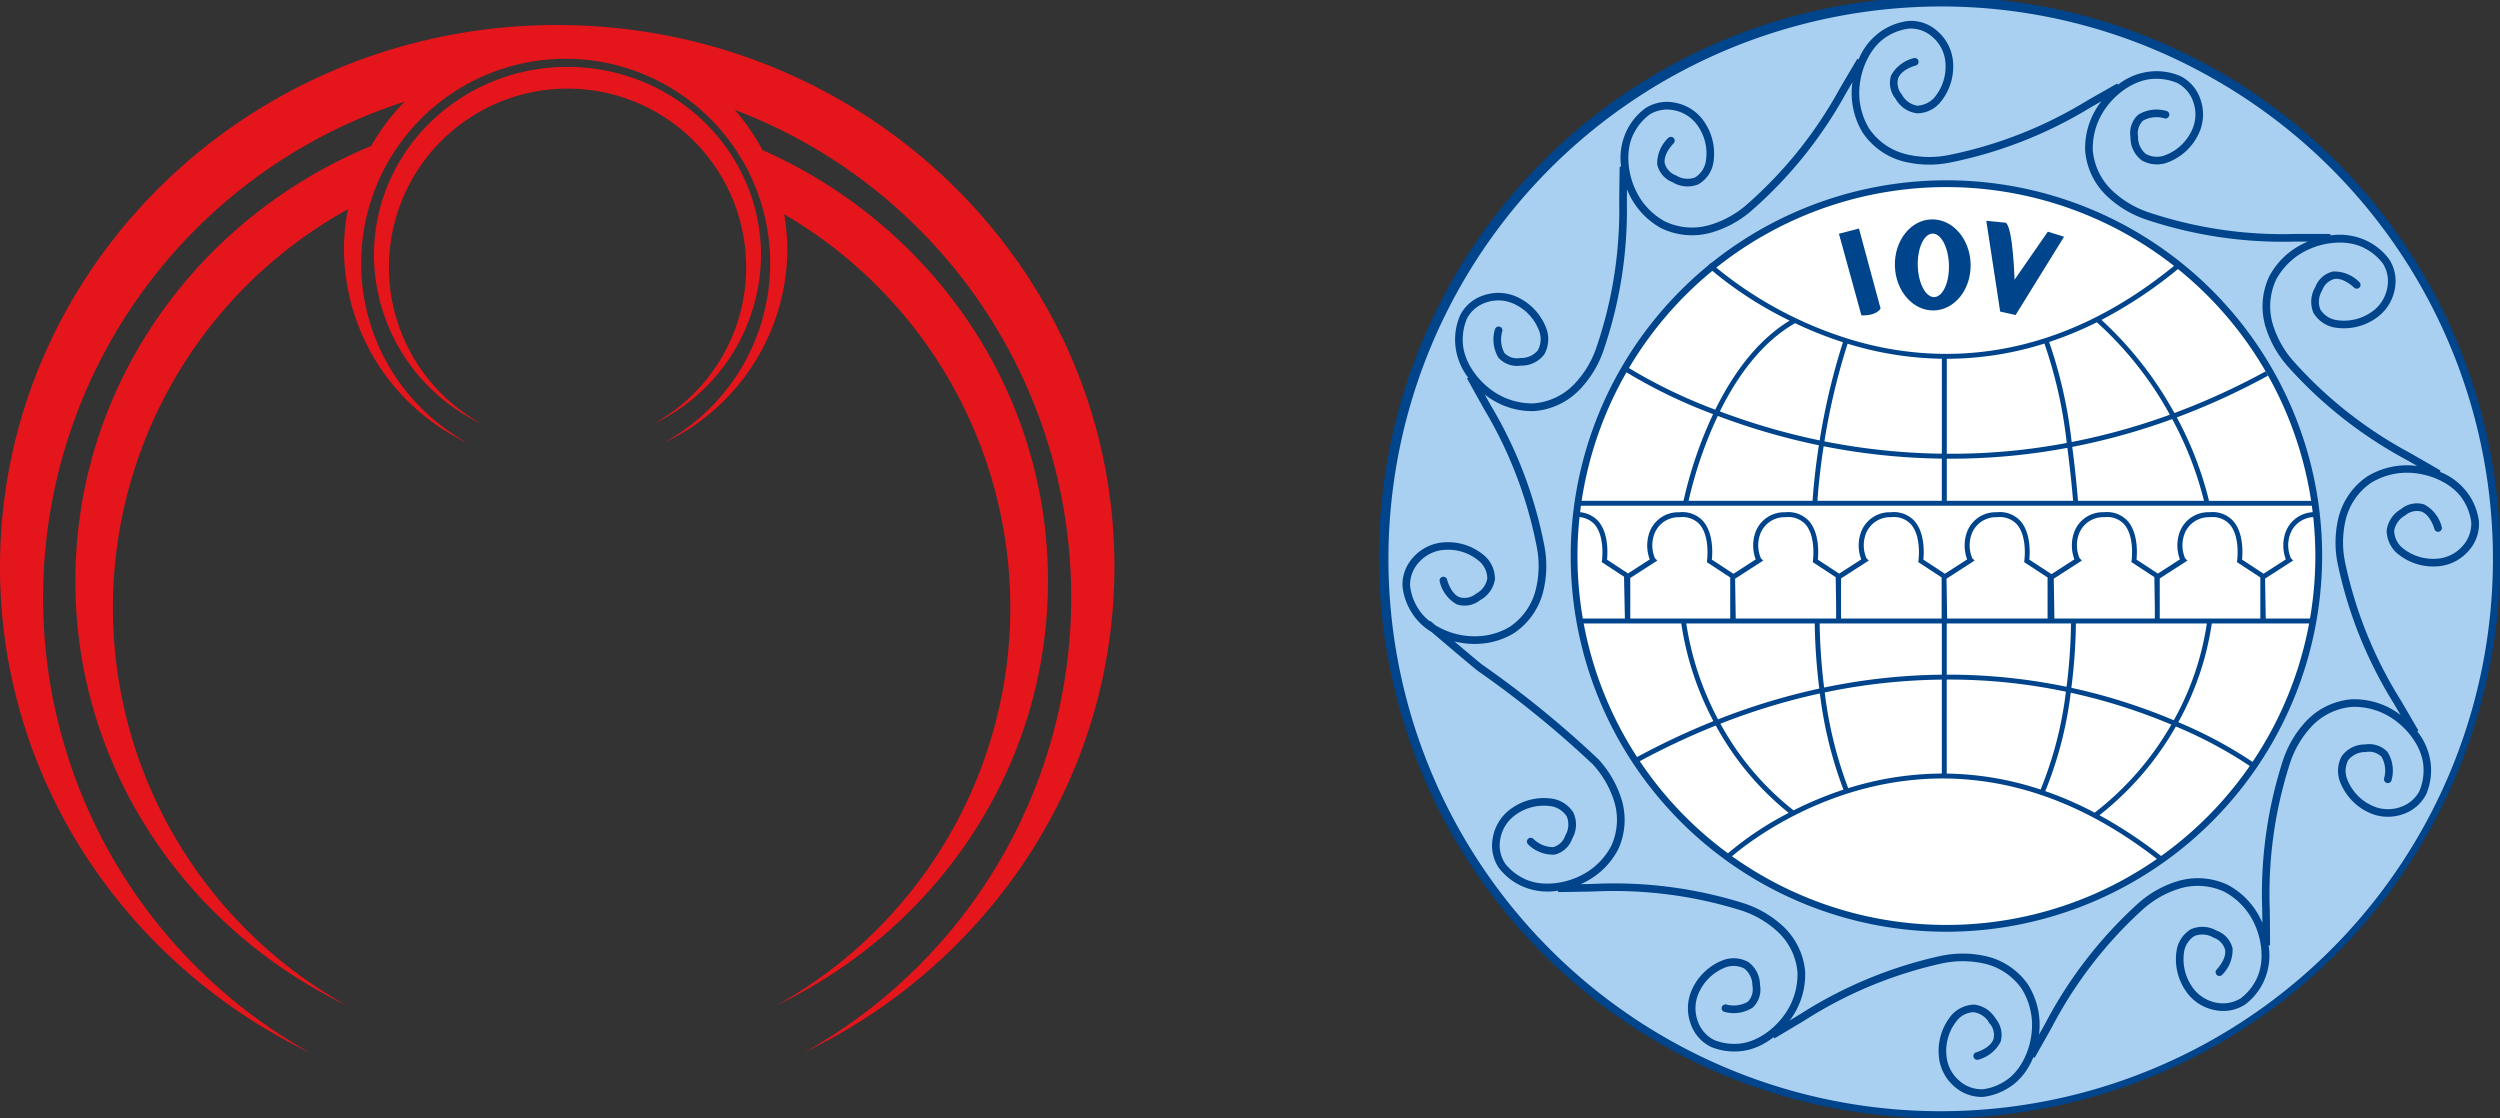
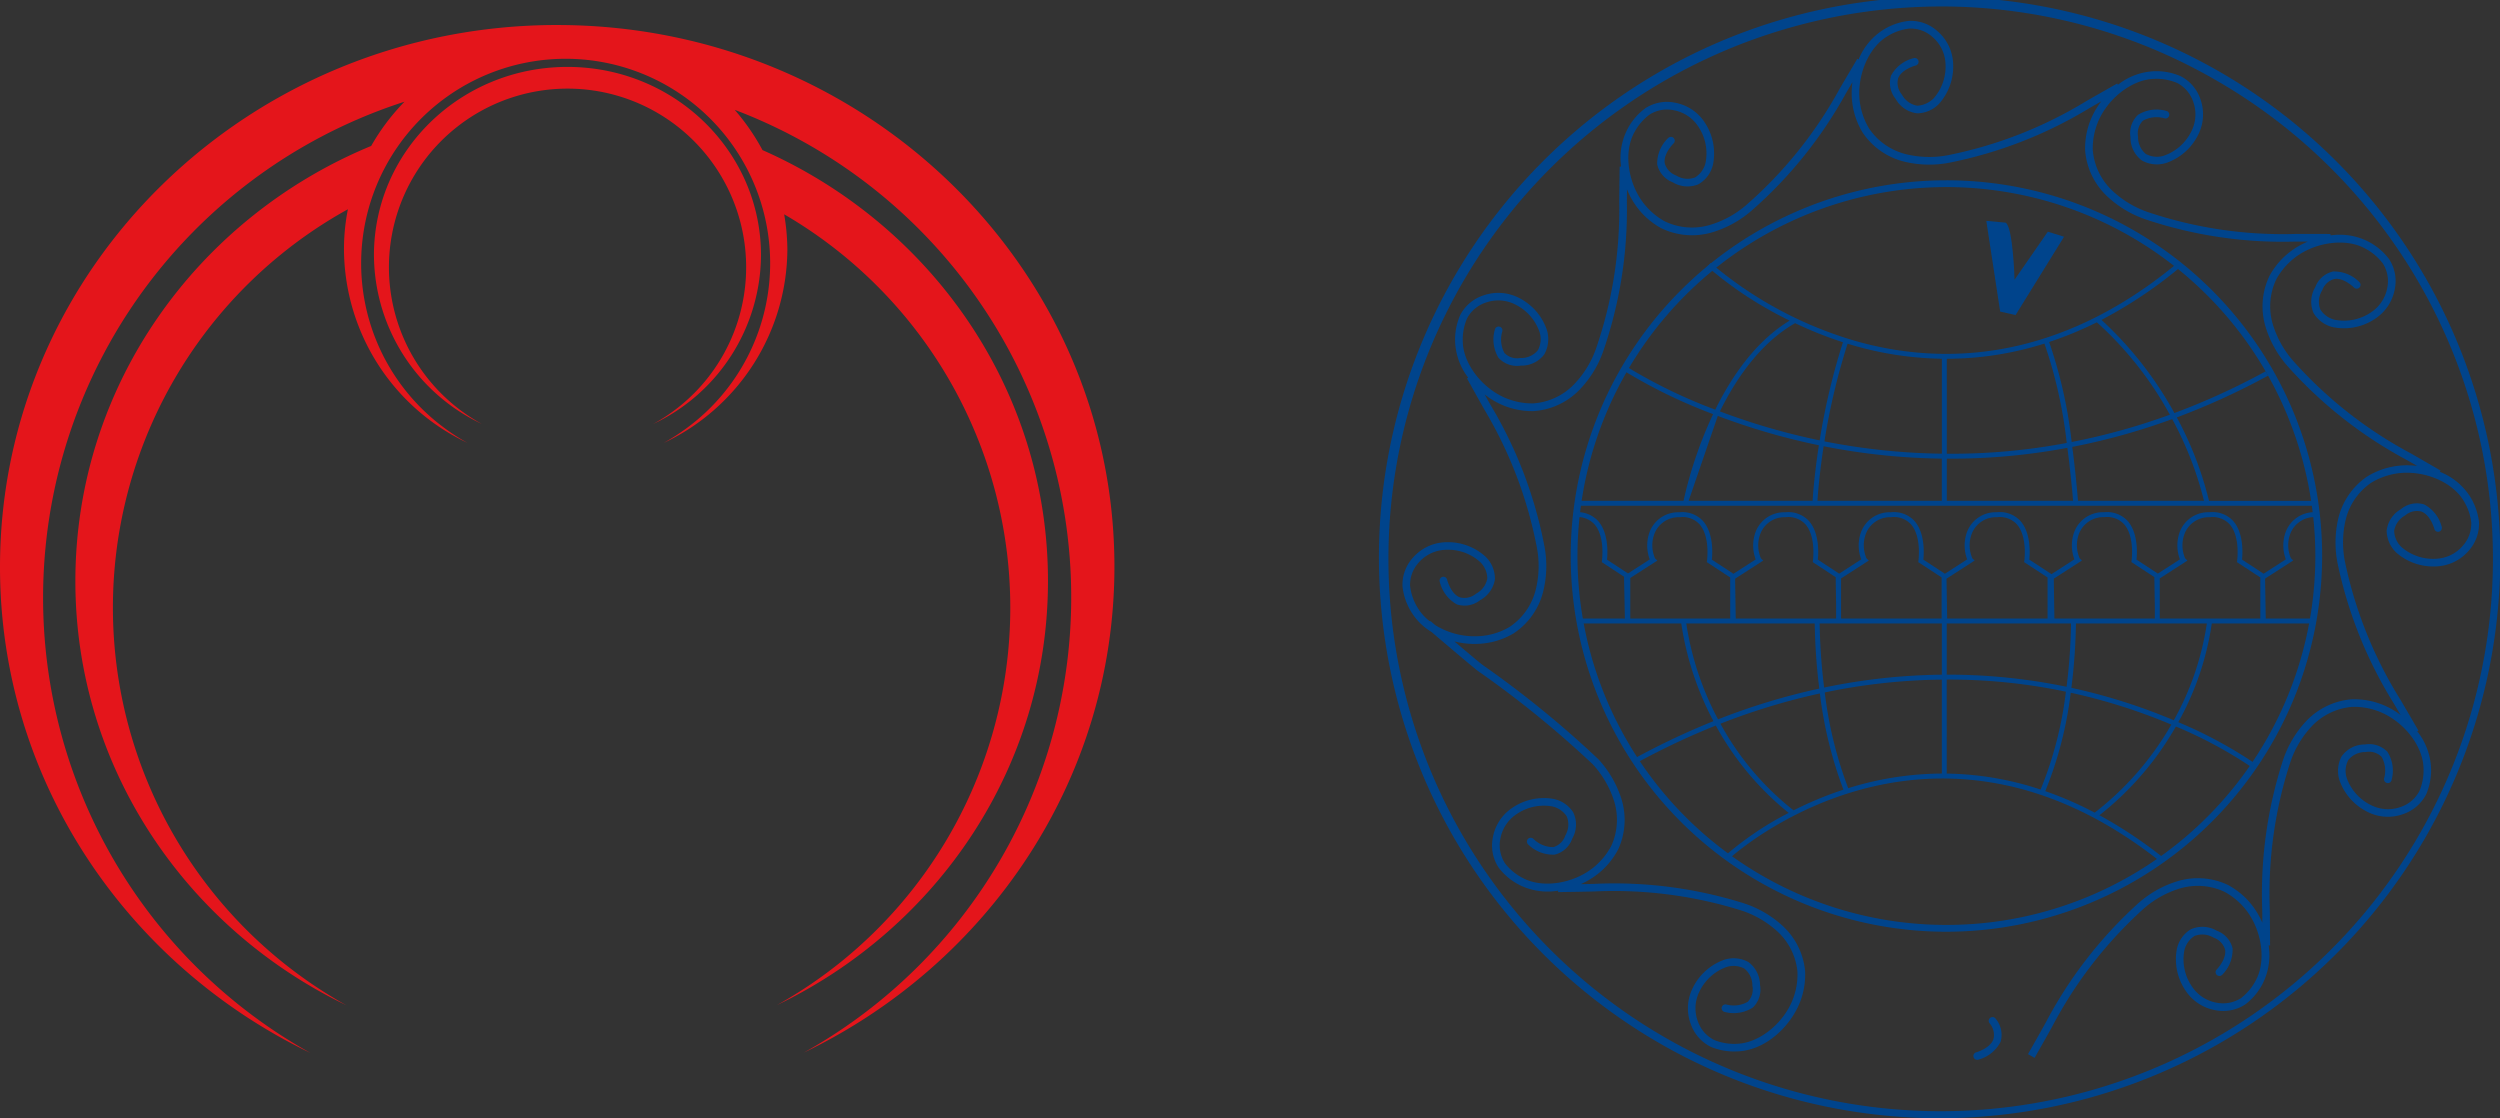
<svg xmlns="http://www.w3.org/2000/svg" width="270.52" height="121" viewBox="0 0 270.52 121">
  <rect x="0" y="0" width="270.52" height="121" fill="#333333" stroke="none" />
  <g id="Group_46" data-name="Group 46" transform="translate(-139 -104)">
    <g id="Group_45" data-name="Group 45" transform="translate(154.814 -164.837)">
      <g id="Group_34" data-name="Group 34" transform="translate(151.62 286.751)">
-         <path id="Path_40" data-name="Path 40" d="M191.516,369.22a42.567,42.567,0,1,0-42.566-42.566,42.566,42.566,0,0,0,42.566,42.566" transform="translate(-148.95 -284.087)" fill="#fff" />
-       </g>
+         </g>
      <g id="Group_44" data-name="Group 44" transform="translate(133.666 268.837)">
        <g id="Group_35" data-name="Group 35" transform="translate(0.384 0.336)">
-           <path id="Path_41" data-name="Path 41" d="M194.748,369.246a40.3,40.3,0,1,1,40.288-40.294,40.293,40.293,0,0,1-40.288,40.294m29.27-92.156a60.133,60.133,0,1,0,22.28,82.072,60.119,60.119,0,0,0-22.28-82.072" transform="translate(-133.994 -269.123)" fill="#a9d0f0" />
-         </g>
+           </g>
        <g id="Group_36" data-name="Group 36">
          <path id="Path_42" data-name="Path 42" d="M194.089,389.837a60.671,60.671,0,1,1,15.948-2.139A60.8,60.8,0,0,1,194.089,389.837Zm.193-120.3a60.08,60.08,0,0,0-15.754,2.113,59.758,59.758,0,1,0,45.363,5.819h0A59.4,59.4,0,0,0,194.282,269.536Zm.523,100.122A40.656,40.656,0,1,1,235.462,329,40.7,40.7,0,0,1,194.8,369.658Zm0-80.578A39.921,39.921,0,1,0,234.725,329,39.966,39.966,0,0,0,194.8,289.08Z" transform="translate(-133.667 -268.837)" fill="#00448c" />
        </g>
        <g id="Group_37" data-name="Group 37" transform="translate(2.268 2.265)">
          <path id="Path_43" data-name="Path 43" d="M197.8,383.182a.413.413,0,0,1-.11-.811c.015,0,1.511-.431,1.864-1.417a1.934,1.934,0,0,0-.435-1.75.412.412,0,0,1,.675-.473,2.7,2.7,0,0,1,.534,2.506,3.82,3.82,0,0,1-2.421,1.93A.376.376,0,0,1,197.8,383.182Zm6.212-.208-.718-.406s1.655-2.921,1.914-3.405a46.8,46.8,0,0,1,9.984-12.889,11.407,11.407,0,0,1,4.217-2.4,7.62,7.62,0,0,1,5.487.369,8.243,8.243,0,0,1,2.289,1.79,8.467,8.467,0,0,1,1.47,2.327c-.006-.666-.012-1.26-.018-1.466a46.889,46.889,0,0,1,2.255-16.146,11.449,11.449,0,0,1,2.467-4.177,7.641,7.641,0,0,1,4.944-2.4,8.239,8.239,0,0,1,5.308,1.7c-.336-.574-.637-1.087-.742-1.262a46.841,46.841,0,0,1-6.07-15.129,11.479,11.479,0,0,1,.065-4.849,7.627,7.627,0,0,1,3.1-4.548,8.218,8.218,0,0,1,2.7-1.07,8.393,8.393,0,0,1,2.748-.092c-.576-.331-1.091-.625-1.27-.721a46.908,46.908,0,0,1-12.79-10.113,11.5,11.5,0,0,1-2.358-4.243,7.623,7.623,0,0,1,.428-5.482,8.2,8.2,0,0,1,1.814-2.273,8.477,8.477,0,0,1,2.336-1.445c-.663,0-1.257,0-1.46,0a46.586,46.586,0,0,1-16.124-2.416,11.475,11.475,0,0,1-4.153-2.51,7.612,7.612,0,0,1-2.359-4.968,8.22,8.22,0,0,1,.444-2.873,8.517,8.517,0,0,1,1.311-2.415c-.578.33-1.095.625-1.27.729a46.839,46.839,0,0,1-15.188,5.918,11.473,11.473,0,0,1-4.853-.113,7.618,7.618,0,0,1-4.513-3.141,8.193,8.193,0,0,1-1.045-2.712,8.487,8.487,0,0,1-.065-2.748c-.337.573-.637,1.085-.737,1.263a46.835,46.835,0,0,1-10.237,12.687,11.467,11.467,0,0,1-4.265,2.314,7.644,7.644,0,0,1-5.479-.48,8.226,8.226,0,0,1-2.254-1.834,8.5,8.5,0,0,1-1.423-2.354c-.008.665-.014,1.259-.012,1.462a46.8,46.8,0,0,1-2.575,16.1,11.442,11.442,0,0,1-2.553,4.127,7.621,7.621,0,0,1-4.991,2.308,8.253,8.253,0,0,1-5.268-1.806c.323.58.613,1.1.715,1.273a46.862,46.862,0,0,1,5.769,15.247,11.476,11.476,0,0,1-.163,4.848,7.632,7.632,0,0,1-3.185,4.485,8.185,8.185,0,0,1-2.723,1.016,8.841,8.841,0,0,1-3.691-.144c1.4,1.183,2.8,2.367,3.052,2.544a110.007,110.007,0,0,1,12.539,10.215,11.445,11.445,0,0,1,2.464,4.222,7.622,7.622,0,0,1-.316,5.489,8.253,8.253,0,0,1-1.769,2.308,8.5,8.5,0,0,1-2.3,1.49c.665-.012,1.257-.023,1.46-.032a46.716,46.716,0,0,1,16.167,2.094,11.464,11.464,0,0,1,4.2,2.429,7.623,7.623,0,0,1,2.455,4.922,8.174,8.174,0,0,1-.388,2.88c-.859,2.746-3.676,5.67-6.9,5.8a6.627,6.627,0,0,1-2.9-.484,4.333,4.333,0,0,1-2.173-2.441,4.884,4.884,0,0,1,.171-3.872,6.051,6.051,0,0,1,3.411-3.108,3.3,3.3,0,0,1,2.649.245,3.1,3.1,0,0,1,1.25,2.479,2.691,2.691,0,0,1-.781,2.439,3.82,3.82,0,0,1-3.061.471.411.411,0,0,1-.3-.5.416.416,0,0,1,.5-.3,3.06,3.06,0,0,0,2.324-.3,1.94,1.94,0,0,0,.492-1.735,2.341,2.341,0,0,0-.88-1.862,2.54,2.54,0,0,0-1.935-.155,5.21,5.21,0,0,0-2.927,2.675,4.038,4.038,0,0,0-.15,3.223,3.566,3.566,0,0,0,1.754,1.993,5.736,5.736,0,0,0,2.517.409c2.519-.106,5.276-2.452,6.146-5.23a7.437,7.437,0,0,0,.351-2.574,6.8,6.8,0,0,0-2.2-4.378,10.671,10.671,0,0,0-3.913-2.254,46.14,46.14,0,0,0-15.858-2.047c-.549.022-3.925.072-3.925.072l0-.154a6.83,6.83,0,0,1-4.133-.593,6.607,6.607,0,0,1-2.274-1.862,4.329,4.329,0,0,1-.674-3.2,4.879,4.879,0,0,1,2.077-3.277,6.055,6.055,0,0,1,4.5-1h0a3.34,3.34,0,0,1,2.12,1.424,3.037,3.037,0,0,1-.09,2.876,2.692,2.692,0,0,1-1.89,1.729,3.815,3.815,0,0,1-2.889-1.114.412.412,0,0,1,.576-.591,3.028,3.028,0,0,0,2.165.893,1.931,1.931,0,0,0,1.289-1.26,2.338,2.338,0,0,0,.161-2.056,2.506,2.506,0,0,0-1.594-1.09,5.21,5.21,0,0,0-3.874.862,4.038,4.038,0,0,0-1.736,2.724,3.566,3.566,0,0,0,.533,2.6,5.774,5.774,0,0,0,1.981,1.6c2.239,1.159,5.795.5,7.931-1.48a7.5,7.5,0,0,0,1.586-2.062,6.794,6.794,0,0,0,.269-4.889,10.6,10.6,0,0,0-2.277-3.9A109.578,109.578,0,0,0,143.8,341.124c-.435-.31-3.732-3.116-5.049-4.238a6.42,6.42,0,0,1-2.2-2.186,6.56,6.56,0,0,1-.942-2.785,4.352,4.352,0,0,1,1.128-3.066,4.89,4.89,0,0,1,3.5-1.673,6.057,6.057,0,0,1,4.345,1.545,3.33,3.33,0,0,1,1.03,2.461,3.112,3.112,0,0,1-1.6,2.261,2.7,2.7,0,0,1-2.517.46,3.826,3.826,0,0,1-1.858-2.48.412.412,0,0,1,.3-.5.408.408,0,0,1,.5.3c0,.015.386,1.526,1.361,1.908a1.939,1.939,0,0,0,1.761-.383,2.342,2.342,0,0,0,1.228-1.648,2.515,2.515,0,0,0-.775-1.786,5.159,5.159,0,0,0-3.733-1.32,4.043,4.043,0,0,0-2.92,1.386,3.573,3.573,0,0,0-.929,2.486,5.706,5.706,0,0,0,.828,2.409,5.213,5.213,0,0,0,1.271,1.426.415.415,0,0,1,.224.1l.406.348a8.1,8.1,0,0,0,5.6,1.091,7.345,7.345,0,0,0,2.437-.9,6.8,6.8,0,0,0,2.825-4,10.663,10.663,0,0,0,.146-4.511,46,46,0,0,0-5.664-14.954c-.278-.476-1.914-3.43-1.914-3.43l.135-.075a6.805,6.805,0,0,1-1.42-3.923,6.6,6.6,0,0,1,.567-2.884,4.343,4.343,0,0,1,2.506-2.1,4.87,4.87,0,0,1,3.864.287,6.054,6.054,0,0,1,3.006,3.5,3.372,3.372,0,0,1-.305,2.614,3.088,3.088,0,0,1-2.533,1.2,2.7,2.7,0,0,1-2.414-.854,3.816,3.816,0,0,1-.379-3.077.412.412,0,0,1,.792.229,3.056,3.056,0,0,0,.234,2.334,1.9,1.9,0,0,0,1.719.544,2.342,2.342,0,0,0,1.888-.825,2.527,2.527,0,0,0,.211-1.925,5.2,5.2,0,0,0-2.588-3.011,4.036,4.036,0,0,0-3.216-.247,3.585,3.585,0,0,0-2.046,1.694,5.782,5.782,0,0,0-.479,2.5c.028,2.522,2.289,5.35,5.041,6.3a7.346,7.346,0,0,0,2.564.426,6.79,6.79,0,0,0,4.439-2.065,10.676,10.676,0,0,0,2.369-3.844,45.981,45.981,0,0,0,2.519-15.791c-.006-.55.046-3.926.046-3.926h.155a6.812,6.812,0,0,1,.717-4.109,6.587,6.587,0,0,1,1.93-2.219,4.3,4.3,0,0,1,3.215-.578,4.884,4.884,0,0,1,3.213,2.172,6.053,6.053,0,0,1,.866,4.531,3.307,3.307,0,0,1-1.6,2.131,3.106,3.106,0,0,1-2.763-.231,2.7,2.7,0,0,1-1.672-1.942,3.822,3.822,0,0,1,1.2-2.855.412.412,0,0,1,.573.593c-.011.012-1.118,1.1-.956,2.138a1.94,1.94,0,0,0,1.223,1.325,2.329,2.329,0,0,0,2.044.226,2.541,2.541,0,0,0,1.145-1.571,5.185,5.185,0,0,0-.749-3.889,4.031,4.031,0,0,0-2.67-1.816,3.558,3.558,0,0,0-2.615.453,5.742,5.742,0,0,0-1.663,1.934c-1.229,2.2-.671,5.776,1.243,7.973a7.432,7.432,0,0,0,2.012,1.643,6.8,6.8,0,0,0,4.88.417,10.669,10.669,0,0,0,3.966-2.16,46,46,0,0,0,10.035-12.447c.268-.479,1.99-3.384,1.99-3.384l.135.08a6.813,6.813,0,0,1,2.667-3.212,6.585,6.585,0,0,1,2.776-.967,4.3,4.3,0,0,1,3.078,1.1,4.888,4.888,0,0,1,1.708,3.485,6.05,6.05,0,0,1-1.5,4.358,3.3,3.3,0,0,1-2.409,1.057,3.087,3.087,0,0,1-2.32-1.575,2.7,2.7,0,0,1-.483-2.516,3.816,3.816,0,0,1,2.461-1.881.412.412,0,0,1,.2.8c-.015,0-1.52.4-1.895,1.379a1.937,1.937,0,0,0,.4,1.76,2.341,2.341,0,0,0,1.666,1.211,2.738,2.738,0,0,0,1.77-.792,5.2,5.2,0,0,0,1.286-3.75,4.045,4.045,0,0,0-1.414-2.9,3.54,3.54,0,0,0-2.5-.906,5.739,5.739,0,0,0-2.4.85c-2.159,1.3-3.455,4.68-2.885,7.536a7.452,7.452,0,0,0,.929,2.427,6.794,6.794,0,0,0,4.027,2.788,10.656,10.656,0,0,0,4.514.1,46,46,0,0,0,14.9-5.811c.473-.283,3.411-1.946,3.411-1.946l.076.135a6.821,6.821,0,0,1,3.908-1.462,6.564,6.564,0,0,1,2.891.542,4.348,4.348,0,0,1,2.125,2.483,4.88,4.88,0,0,1-.25,3.871,6.05,6.05,0,0,1-3.474,3.037h0a3.342,3.342,0,0,1-2.594-.267,3.071,3.071,0,0,1-1.248-2.534,2.691,2.691,0,0,1,.828-2.422,3.813,3.813,0,0,1,3.072-.409.412.412,0,0,1-.221.794,3.054,3.054,0,0,0-2.331.255,1.935,1.935,0,0,0-.526,1.724,2.338,2.338,0,0,0,.843,1.88,2.508,2.508,0,0,0,1.925.193,5.2,5.2,0,0,0,2.984-2.615,4.038,4.038,0,0,0,.217-3.221,3.592,3.592,0,0,0-1.715-2.029,5.723,5.723,0,0,0-2.511-.457c-2.519.056-5.323,2.346-6.247,5.105a7.5,7.5,0,0,0-.4,2.569,6.8,6.8,0,0,0,2.111,4.419,10.686,10.686,0,0,0,3.867,2.328,45.762,45.762,0,0,0,15.816,2.365c.546-.018,3.927,0,3.926,0v.155a6.787,6.787,0,0,1,4.117.678,6.582,6.582,0,0,1,2.24,1.905,4.338,4.338,0,0,1,.608,3.212,4.889,4.889,0,0,1-2.144,3.233,6.037,6.037,0,0,1-4.52.909,3.367,3.367,0,0,1-2.131-1.541,3.089,3.089,0,0,1,.188-2.8,2.7,2.7,0,0,1,1.924-1.693,3.826,3.826,0,0,1,2.867,1.171.413.413,0,0,1-.587.58c-.012-.012-1.124-1.116-2.146-.937a1.941,1.941,0,0,0-1.316,1.237,2.337,2.337,0,0,0-.2,2.05,2.519,2.519,0,0,0,1.575,1.124,5.183,5.183,0,0,0,3.887-.786,4.036,4.036,0,0,0,1.79-2.688,3.565,3.565,0,0,0-.478-2.611,5.756,5.756,0,0,0-1.951-1.643c-2.217-1.206-5.785-.614-7.958,1.322a7.466,7.466,0,0,0-1.626,2.03,6.789,6.789,0,0,0-.369,4.884,10.69,10.69,0,0,0,2.2,3.942,45.988,45.988,0,0,0,12.547,9.912c.483.261,3.4,1.955,3.4,1.955l-.079.136a6.833,6.833,0,0,1,3.24,2.631,6.665,6.665,0,0,1,.993,2.765,4.347,4.347,0,0,1-1.067,3.091,4.88,4.88,0,0,1-3.464,1.742,6.069,6.069,0,0,1-4.378-1.457,3.343,3.343,0,0,1-1.081-2.409,3.1,3.1,0,0,1,1.552-2.325,2.691,2.691,0,0,1,2.511-.509,3.811,3.811,0,0,1,1.9,2.441.412.412,0,1,1-.8.21c0-.015-.416-1.515-1.4-1.88a1.941,1.941,0,0,0-1.755.417,2.352,2.352,0,0,0-1.195,1.68,2.529,2.529,0,0,0,.809,1.761,5.231,5.231,0,0,0,3.765,1.247,4.037,4.037,0,0,0,2.887-1.443,3.584,3.584,0,0,0,.882-2.506,5.83,5.83,0,0,0-.873-2.4c-1.326-2.146-4.723-3.408-7.566-2.809a7.5,7.5,0,0,0-2.419.953,6.806,6.806,0,0,0-2.748,4.057,10.7,10.7,0,0,0-.052,4.511,45.987,45.987,0,0,0,5.96,14.839c.287.471,1.981,3.389,1.981,3.389l-.136.08a6.825,6.825,0,0,1,1.5,3.9,6.652,6.652,0,0,1-.515,2.9,4.4,4.4,0,0,1-2.46,2.147,4.866,4.866,0,0,1-3.875-.213A6.049,6.049,0,0,1,237,352.932h0a3.376,3.376,0,0,1,.213-2.556,3.048,3.048,0,0,1,2.549-1.317,2.714,2.714,0,0,1,2.432.807,3.819,3.819,0,0,1,.438,3.065.412.412,0,0,1-.8-.214,3.048,3.048,0,0,0-.277-2.325,1.931,1.931,0,0,0-1.73-.511,2.336,2.336,0,0,0-1.874.865,2.512,2.512,0,0,0-.172,1.925,5.193,5.193,0,0,0,2.644,2.957,4.046,4.046,0,0,0,3.226.184,3.571,3.571,0,0,0,2.009-1.733,5.8,5.8,0,0,0,.433-2.514c-.08-2.518-2.4-5.3-5.169-6.2a7.377,7.377,0,0,0-2.573-.374,6.812,6.812,0,0,0-4.4,2.152,10.657,10.657,0,0,0-2.287,3.889,46,46,0,0,0-2.207,15.837c.018.552.034,3.929.034,3.929h-.156a6.81,6.81,0,0,1-.635,4.124,6.618,6.618,0,0,1-1.881,2.257,4.352,4.352,0,0,1-3.207.641,4.885,4.885,0,0,1-3.255-2.11,6.045,6.045,0,0,1-.954-4.51h0a3.322,3.322,0,0,1,1.494-2.133,3.075,3.075,0,0,1,2.826.146,2.7,2.7,0,0,1,1.71,1.907A3.829,3.829,0,0,1,224.29,374a.413.413,0,0,1-.586-.581c.012-.011,1.1-1.127.916-2.158a1.941,1.941,0,0,0-1.249-1.3,2.341,2.341,0,0,0-2.055-.182,2.515,2.515,0,0,0-1.107,1.588,5.2,5.2,0,0,0,.825,3.878,4.042,4.042,0,0,0,2.705,1.763,3.606,3.606,0,0,0,2.609-.506,5.776,5.776,0,0,0,1.622-1.966c1.183-2.225.556-5.791-1.4-7.948a7.393,7.393,0,0,0-2.044-1.6,6.811,6.811,0,0,0-4.889-.318,10.668,10.668,0,0,0-3.919,2.237,45.984,45.984,0,0,0-9.787,12.647C205.672,380.037,204.008,382.974,204.008,382.974Z" transform="translate(-135.597 -270.766)" fill="#00448c" />
        </g>
        <g id="Group_38" data-name="Group 38" transform="translate(49.508 24.728)">
-           <path id="Path_44" data-name="Path 44" d="M177.977,289.888l-2.165.565,2.429,8.829s1.515.123,2.078-.731Z" transform="translate(-175.812 -289.888)" fill="#00448c" />
-         </g>
+           </g>
        <g id="Group_39" data-name="Group 39" transform="translate(65.454 23.898)">
          <path id="Path_45" data-name="Path 45" d="M189.387,289.181l1.5,9.816,1.667.377L197.8,290.9l-1.756-.547-3.6,5.2s-.161-5.688-.961-6.175Z" transform="translate(-189.387 -289.181)" fill="#00448c" />
        </g>
        <g id="Group_40" data-name="Group 40" transform="translate(55.556 23.737)">
-           <path id="Path_46" data-name="Path 46" d="M185.226,297.455c-.93.026-1.73-1.492-1.782-3.388s.658-3.455,1.591-3.483,1.729,1.489,1.782,3.388-.66,3.457-1.591,3.483m-.3-8.41c-2.264.063-4.035,2.321-3.959,5.042s1.973,4.875,4.237,4.812,4.039-2.321,3.959-5.043-1.971-4.875-4.237-4.81" transform="translate(-180.961 -289.044)" fill="#00448c" />
-         </g>
+           </g>
        <g id="Group_41" data-name="Group 41" transform="translate(21.419 28.445)">
-           <path id="Path_47" data-name="Path 47" d="M214.792,357.862c-25.157-19.953-46.406-.584-46.619-.385l-.363-.39a34.229,34.229,0,0,1,6.742-4.518,31.457,31.457,0,0,1-7.888-9.453,79.3,79.3,0,0,0-8.441,3.975l-.255-.469a80.4,80.4,0,0,1,8.44-3.98,32.917,32.917,0,0,1-3.481-10.572H152.1v-.532h79.444v.532H220.334a31.229,31.229,0,0,1-3.625,10.683,47.581,47.581,0,0,1,8.466,4.586l-.317.43a47.02,47.02,0,0,0-8.41-4.548,32.84,32.84,0,0,1-8.271,9.6,48.226,48.226,0,0,1,6.946,4.627Zm-12.475-7.647a38.827,38.827,0,0,1,5.346,2.327,32.321,32.321,0,0,0,8.294-9.529,62.363,62.363,0,0,0-10.229-3.3c-.216-.051-.436-.1-.657-.148A41.378,41.378,0,0,1,202.316,350.215Zm-35.154-7.3a30.487,30.487,0,0,0,7.914,9.379,38.882,38.882,0,0,1,5.4-2.24,44.39,44.39,0,0,1-2.551-10.41A70.612,70.612,0,0,0,167.163,342.919Zm24.49,5.4a33.64,33.64,0,0,1,10.158,1.728,40.806,40.806,0,0,0,2.738-10.59,61.248,61.248,0,0,0-12.9-1.311Zm-13.2-8.78a43.809,43.809,0,0,0,2.54,10.36,34.385,34.385,0,0,1,10.13-1.583V338.146A65.1,65.1,0,0,0,178.45,339.535Zm26.69-.5c.247.054.49.108.732.163a63.047,63.047,0,0,1,10.347,3.347A30.7,30.7,0,0,0,219.8,332.07H205.633A61.215,61.215,0,0,1,205.14,339.034Zm-41.673-6.964a32.417,32.417,0,0,0,3.438,10.376,71.3,71.3,0,0,1,10.954-3.331,64.853,64.853,0,0,1-.493-7.045Zm14.432,0a63.889,63.889,0,0,0,.484,6.934,65.585,65.585,0,0,1,12.737-1.392V332.07Zm13.879,5.539a62.968,62.968,0,0,1,12.839,1.314,60.306,60.306,0,0,0,.48-6.853H191.653v5.539Zm39.7-18.279H151.9V318.8h11.273a45.158,45.158,0,0,1,3.2-9.381,56.057,56.057,0,0,1-9.631-4.681l.294-.444a55.791,55.791,0,0,0,9.57,4.644c1.8-3.657,4.407-7.43,8.049-9.638a41.1,41.1,0,0,1-8.905-5.844l.363-.39a42.523,42.523,0,0,0,15.28,8.323c8.475,2.527,21.47,3.126,35.245-8.332l.342.409a47.694,47.694,0,0,1-8.583,5.755,39.529,39.529,0,0,1,7.894,10.079,75.814,75.814,0,0,0,9.879-4.514l.255.469a76.679,76.679,0,0,1-9.874,4.519,38.058,38.058,0,0,1,3.484,9.029h11.437Zm-25.621-.533H219.49a37.567,37.567,0,0,0-3.439-8.843,71.044,71.044,0,0,1-10.815,3.011C205.591,315.667,205.785,317.924,205.855,318.8Zm-14.2,0h13.666c-.073-.882-.269-3.093-.617-5.731a68.054,68.054,0,0,1-13.05,1.172Zm-13.987,0H191.12v-4.564a70.14,70.14,0,0,1-12.786-1.34C177.876,315.866,177.711,318.051,177.666,318.8Zm-13.947,0h13.413c.045-.728.209-2.961.68-6.01l-.368-.076a72.6,72.6,0,0,1-10.571-3.1A44.819,44.819,0,0,0,163.719,318.8Zm27.934-5.093a66.99,66.99,0,0,0,12.979-1.168,49.726,49.726,0,0,0-2.414-10.754,35.113,35.113,0,0,1-10.565,1.647Zm-13.234-1.337a69.839,69.839,0,0,0,12.7,1.333V303.426a36.368,36.368,0,0,1-9.9-1.536l-.3-.09A71.672,71.672,0,0,0,178.419,312.366Zm24.309-10.751a50.088,50.088,0,0,1,2.437,10.818,70.411,70.411,0,0,0,10.626-2.953,38.119,38.119,0,0,0-7.9-10A38.882,38.882,0,0,1,202.728,301.615Zm-35.621,7.509a72.174,72.174,0,0,0,10.47,3.068l.32.067a72.233,72.233,0,0,1,2.519-10.62,42.037,42.037,0,0,1-5.178-2.064C171.55,301.686,168.919,305.456,167.106,309.124Z" transform="translate(-151.9 -293.052)" fill="#00448c" />
+           <path id="Path_47" data-name="Path 47" d="M214.792,357.862c-25.157-19.953-46.406-.584-46.619-.385l-.363-.39a34.229,34.229,0,0,1,6.742-4.518,31.457,31.457,0,0,1-7.888-9.453,79.3,79.3,0,0,0-8.441,3.975l-.255-.469a80.4,80.4,0,0,1,8.44-3.98,32.917,32.917,0,0,1-3.481-10.572H152.1v-.532h79.444v.532H220.334a31.229,31.229,0,0,1-3.625,10.683,47.581,47.581,0,0,1,8.466,4.586l-.317.43a47.02,47.02,0,0,0-8.41-4.548,32.84,32.84,0,0,1-8.271,9.6,48.226,48.226,0,0,1,6.946,4.627Zm-12.475-7.647a38.827,38.827,0,0,1,5.346,2.327,32.321,32.321,0,0,0,8.294-9.529,62.363,62.363,0,0,0-10.229-3.3c-.216-.051-.436-.1-.657-.148A41.378,41.378,0,0,1,202.316,350.215Zm-35.154-7.3a30.487,30.487,0,0,0,7.914,9.379,38.882,38.882,0,0,1,5.4-2.24,44.39,44.39,0,0,1-2.551-10.41A70.612,70.612,0,0,0,167.163,342.919Zm24.49,5.4a33.64,33.64,0,0,1,10.158,1.728,40.806,40.806,0,0,0,2.738-10.59,61.248,61.248,0,0,0-12.9-1.311Zm-13.2-8.78a43.809,43.809,0,0,0,2.54,10.36,34.385,34.385,0,0,1,10.13-1.583V338.146A65.1,65.1,0,0,0,178.45,339.535Zm26.69-.5c.247.054.49.108.732.163a63.047,63.047,0,0,1,10.347,3.347A30.7,30.7,0,0,0,219.8,332.07H205.633A61.215,61.215,0,0,1,205.14,339.034Zm-41.673-6.964a32.417,32.417,0,0,0,3.438,10.376,71.3,71.3,0,0,1,10.954-3.331,64.853,64.853,0,0,1-.493-7.045Zm14.432,0a63.889,63.889,0,0,0,.484,6.934,65.585,65.585,0,0,1,12.737-1.392V332.07Zm13.879,5.539a62.968,62.968,0,0,1,12.839,1.314,60.306,60.306,0,0,0,.48-6.853H191.653v5.539Zm39.7-18.279H151.9V318.8h11.273a45.158,45.158,0,0,1,3.2-9.381,56.057,56.057,0,0,1-9.631-4.681l.294-.444a55.791,55.791,0,0,0,9.57,4.644c1.8-3.657,4.407-7.43,8.049-9.638a41.1,41.1,0,0,1-8.905-5.844l.363-.39a42.523,42.523,0,0,0,15.28,8.323c8.475,2.527,21.47,3.126,35.245-8.332l.342.409a47.694,47.694,0,0,1-8.583,5.755,39.529,39.529,0,0,1,7.894,10.079,75.814,75.814,0,0,0,9.879-4.514l.255.469a76.679,76.679,0,0,1-9.874,4.519,38.058,38.058,0,0,1,3.484,9.029h11.437Zm-25.621-.533H219.49a37.567,37.567,0,0,0-3.439-8.843,71.044,71.044,0,0,1-10.815,3.011C205.591,315.667,205.785,317.924,205.855,318.8Zm-14.2,0h13.666c-.073-.882-.269-3.093-.617-5.731a68.054,68.054,0,0,1-13.05,1.172Zm-13.987,0H191.12v-4.564a70.14,70.14,0,0,1-12.786-1.34C177.876,315.866,177.711,318.051,177.666,318.8Zm-13.947,0h13.413c.045-.728.209-2.961.68-6.01l-.368-.076a72.6,72.6,0,0,1-10.571-3.1Zm27.934-5.093a66.99,66.99,0,0,0,12.979-1.168,49.726,49.726,0,0,0-2.414-10.754,35.113,35.113,0,0,1-10.565,1.647Zm-13.234-1.337a69.839,69.839,0,0,0,12.7,1.333V303.426a36.368,36.368,0,0,1-9.9-1.536l-.3-.09A71.672,71.672,0,0,0,178.419,312.366Zm24.309-10.751a50.088,50.088,0,0,1,2.437,10.818,70.411,70.411,0,0,0,10.626-2.953,38.119,38.119,0,0,0-7.9-10A38.882,38.882,0,0,1,202.728,301.615Zm-35.621,7.509a72.174,72.174,0,0,0,10.47,3.068l.32.067a72.233,72.233,0,0,1,2.519-10.62,42.037,42.037,0,0,1-5.178-2.064C171.55,301.686,168.919,305.456,167.106,309.124Z" transform="translate(-151.9 -293.052)" fill="#00448c" />
        </g>
        <g id="Group_42" data-name="Group 42" transform="translate(20.881 55.429)">
          <path id="Path_48" data-name="Path 48" d="M226.2,327.742h-.533l0-4.664-2.53-1.657.023-.168c0-.027.359-2.651-.847-3.96a2.511,2.511,0,0,0-2.109-.731,2.805,2.805,0,0,0-2.746,1.818,3.55,3.55,0,0,0,.073,2.632l.248.234-.282.188-2.714,1.749v4.558h-.533v-1.5l-.051-3.2-2.484-1.627.023-.169c0-.026.361-2.651-.846-3.96a2.5,2.5,0,0,0-2.106-.729,2.806,2.806,0,0,0-2.749,1.82,3.541,3.541,0,0,0,.076,2.631l.248.234-.283.188-2.762,1.781.07,4.5-.742.026V323.08l-2.534-1.66.023-.168c0-.027.358-2.651-.848-3.96a2.514,2.514,0,0,0-2.107-.731,2.8,2.8,0,0,0-2.748,1.818,3.548,3.548,0,0,0,.074,2.632l.248.234-.283.188-2.759,1.78v.116l.072,4.385-.6.026,0-4.664-2.53-1.657.023-.168c0-.027.358-2.651-.848-3.96a2.509,2.509,0,0,0-2.107-.731,2.8,2.8,0,0,0-2.746,1.817,3.544,3.544,0,0,0,.075,2.634l.248.234-.283.188-2.716,1.751v4.555h-.533V326.1l-.048-3.051-2.483-1.629.023-.168c0-.027.358-2.651-.848-3.96a2.518,2.518,0,0,0-2.109-.731,2.8,2.8,0,0,0-2.745,1.814,3.551,3.551,0,0,0,.073,2.637l.247.234-.282.188-2.759,1.781.07,4.5-.6.026V323.08l-2.533-1.66.025-.168c0-.027.359-2.652-.847-3.961a2.5,2.5,0,0,0-2.107-.729,2.8,2.8,0,0,0-2.749,1.82,3.535,3.535,0,0,0,.076,2.631l.248.234-.283.188-2.644,1.7v4.6l-.58-.018L156.815,323l-2.41-1.581.023-.168c0-.027.358-2.652-.848-3.96a2.492,2.492,0,0,0-2.106-.731l-.032-.532a3.049,3.049,0,0,1,2.531.9c1.2,1.3,1.068,3.582,1,4.227l2.273,1.489,2.351-1.517a4.272,4.272,0,0,1-.04-2.9,3.3,3.3,0,0,1,3.23-2.2,3.047,3.047,0,0,1,2.533.9c1.2,1.3,1.067,3.582,1,4.227l2.333,1.528,2.409-1.555a4.269,4.269,0,0,1-.039-2.9,3.3,3.3,0,0,1,3.228-2.2,3.047,3.047,0,0,1,2.534.9c1.2,1.3,1.068,3.582,1,4.225l2.308,1.514,2.388-1.541a4.268,4.268,0,0,1-.04-2.9,3.3,3.3,0,0,1,3.228-2.2,3.045,3.045,0,0,1,2.534.9c1.2,1.3,1.067,3.58,1,4.225l2.331,1.527,2.41-1.554a4.272,4.272,0,0,1-.04-2.9,3.3,3.3,0,0,1,3.229-2.2,3.051,3.051,0,0,1,2.534.9c1.2,1.3,1.068,3.58,1,4.225l2.4,1.573,2.48-1.6a4.279,4.279,0,0,1-.04-2.9,3.3,3.3,0,0,1,3.23-2.2,3.046,3.046,0,0,1,2.531.9c1.2,1.3,1.067,3.582,1,4.227l2.309,1.512,2.387-1.539a4.266,4.266,0,0,1-.039-2.9,3.3,3.3,0,0,1,3.228-2.2,3.052,3.052,0,0,1,2.534.9c1.2,1.3,1.068,3.58,1,4.225l2.331,1.527,2.41-1.554a4.259,4.259,0,0,1-.043-2.891,3.3,3.3,0,0,1,3.234-2.21l.032.532a2.807,2.807,0,0,0-2.751,1.823,3.541,3.541,0,0,0,.078,2.628l.249.233-.283.189-2.761,1.78v.112l.073,4.39Z" transform="translate(-151.442 -316.023)" fill="#00448c" />
        </g>
        <g id="Group_43" data-name="Group 43" transform="translate(42.097 103.186)">
-           <path id="Path_49" data-name="Path 49" d="M192.277,372.188a4.43,4.43,0,0,1-2.785-1.051,4.875,4.875,0,0,1-1.776-3.447,6.049,6.049,0,0,1,1.417-4.391,3.389,3.389,0,0,1,2.409-1.1,3.1,3.1,0,0,1,2.328,1.528.412.412,0,0,1-.675.473,2.339,2.339,0,0,0-1.69-1.177,2.4,2.4,0,0,0-1.755.826,5.2,5.2,0,0,0-1.211,3.774,4.032,4.032,0,0,0,1.471,2.873,3.631,3.631,0,0,0,2.517.859,5.776,5.776,0,0,0,2.385-.9c2.133-1.344,3.361-4.749,2.733-7.591a7.378,7.378,0,0,0-.975-2.409,6.8,6.8,0,0,0-4.084-2.706,10.688,10.688,0,0,0-4.513-.009,46.022,46.022,0,0,0-14.778,6.106c-.468.295-3.369,2.016-3.369,2.016l-.422-.708s2.885-1.712,3.35-2.005a46.871,46.871,0,0,1,15.07-6.219,11.463,11.463,0,0,1,4.851.019,7.626,7.626,0,0,1,4.58,3.048,8.275,8.275,0,0,1,1.095,2.691c.62,2.811-.37,6.747-3.1,8.466a6.608,6.608,0,0,1-2.756,1.023C192.488,372.184,192.382,372.188,192.277,372.188Z" transform="translate(-169.503 -356.679)" fill="#00448c" />
-         </g>
+           </g>
      </g>
    </g>
    <path id="logo-icon" d="M70.679,43.172A20.313,20.313,0,0,0,82.346,24.908c0-11.258-9.384-20.374-20.941-20.374-11.572,0-20.941,9.116-20.941,20.374A20.3,20.3,0,0,0,52.147,43.172a19.327,19.327,0,1,1,18.532,0M60.287,0C26.987,0,0,26.262,0,58.65c0,23.066,13.7,43.015,33.6,52.588A56.394,56.394,0,0,1,43.771,8.3a23.275,23.275,0,0,0-3.606,4.786C21.35,20.862,8.156,39.016,8.156,60.177c0,20.122,11.95,37.536,29.333,45.9a49.264,49.264,0,0,1,.157-86.14,22.146,22.146,0,0,0-.425,4.361A23.279,23.279,0,0,0,50.588,45.219a22.032,22.032,0,0,1-2.551-1.653,22.129,22.129,0,1,1,26.215.094,24.417,24.417,0,0,1-2.425,1.559A23.279,23.279,0,0,0,85.2,24.294a23.484,23.484,0,0,0-.346-3.81,49.253,49.253,0,0,1-.787,85.573c17.382-8.361,29.333-25.759,29.333-45.9,0-20.736-12.675-38.575-30.891-46.621A23.618,23.618,0,0,0,79.5,9.179,56.412,56.412,0,0,1,86.99,111.19c19.9-9.573,33.6-29.522,33.6-52.588,0-32.34-27-58.6-60.3-58.6" transform="translate(139 106.706)" fill="#e4151b" />
  </g>
</svg>